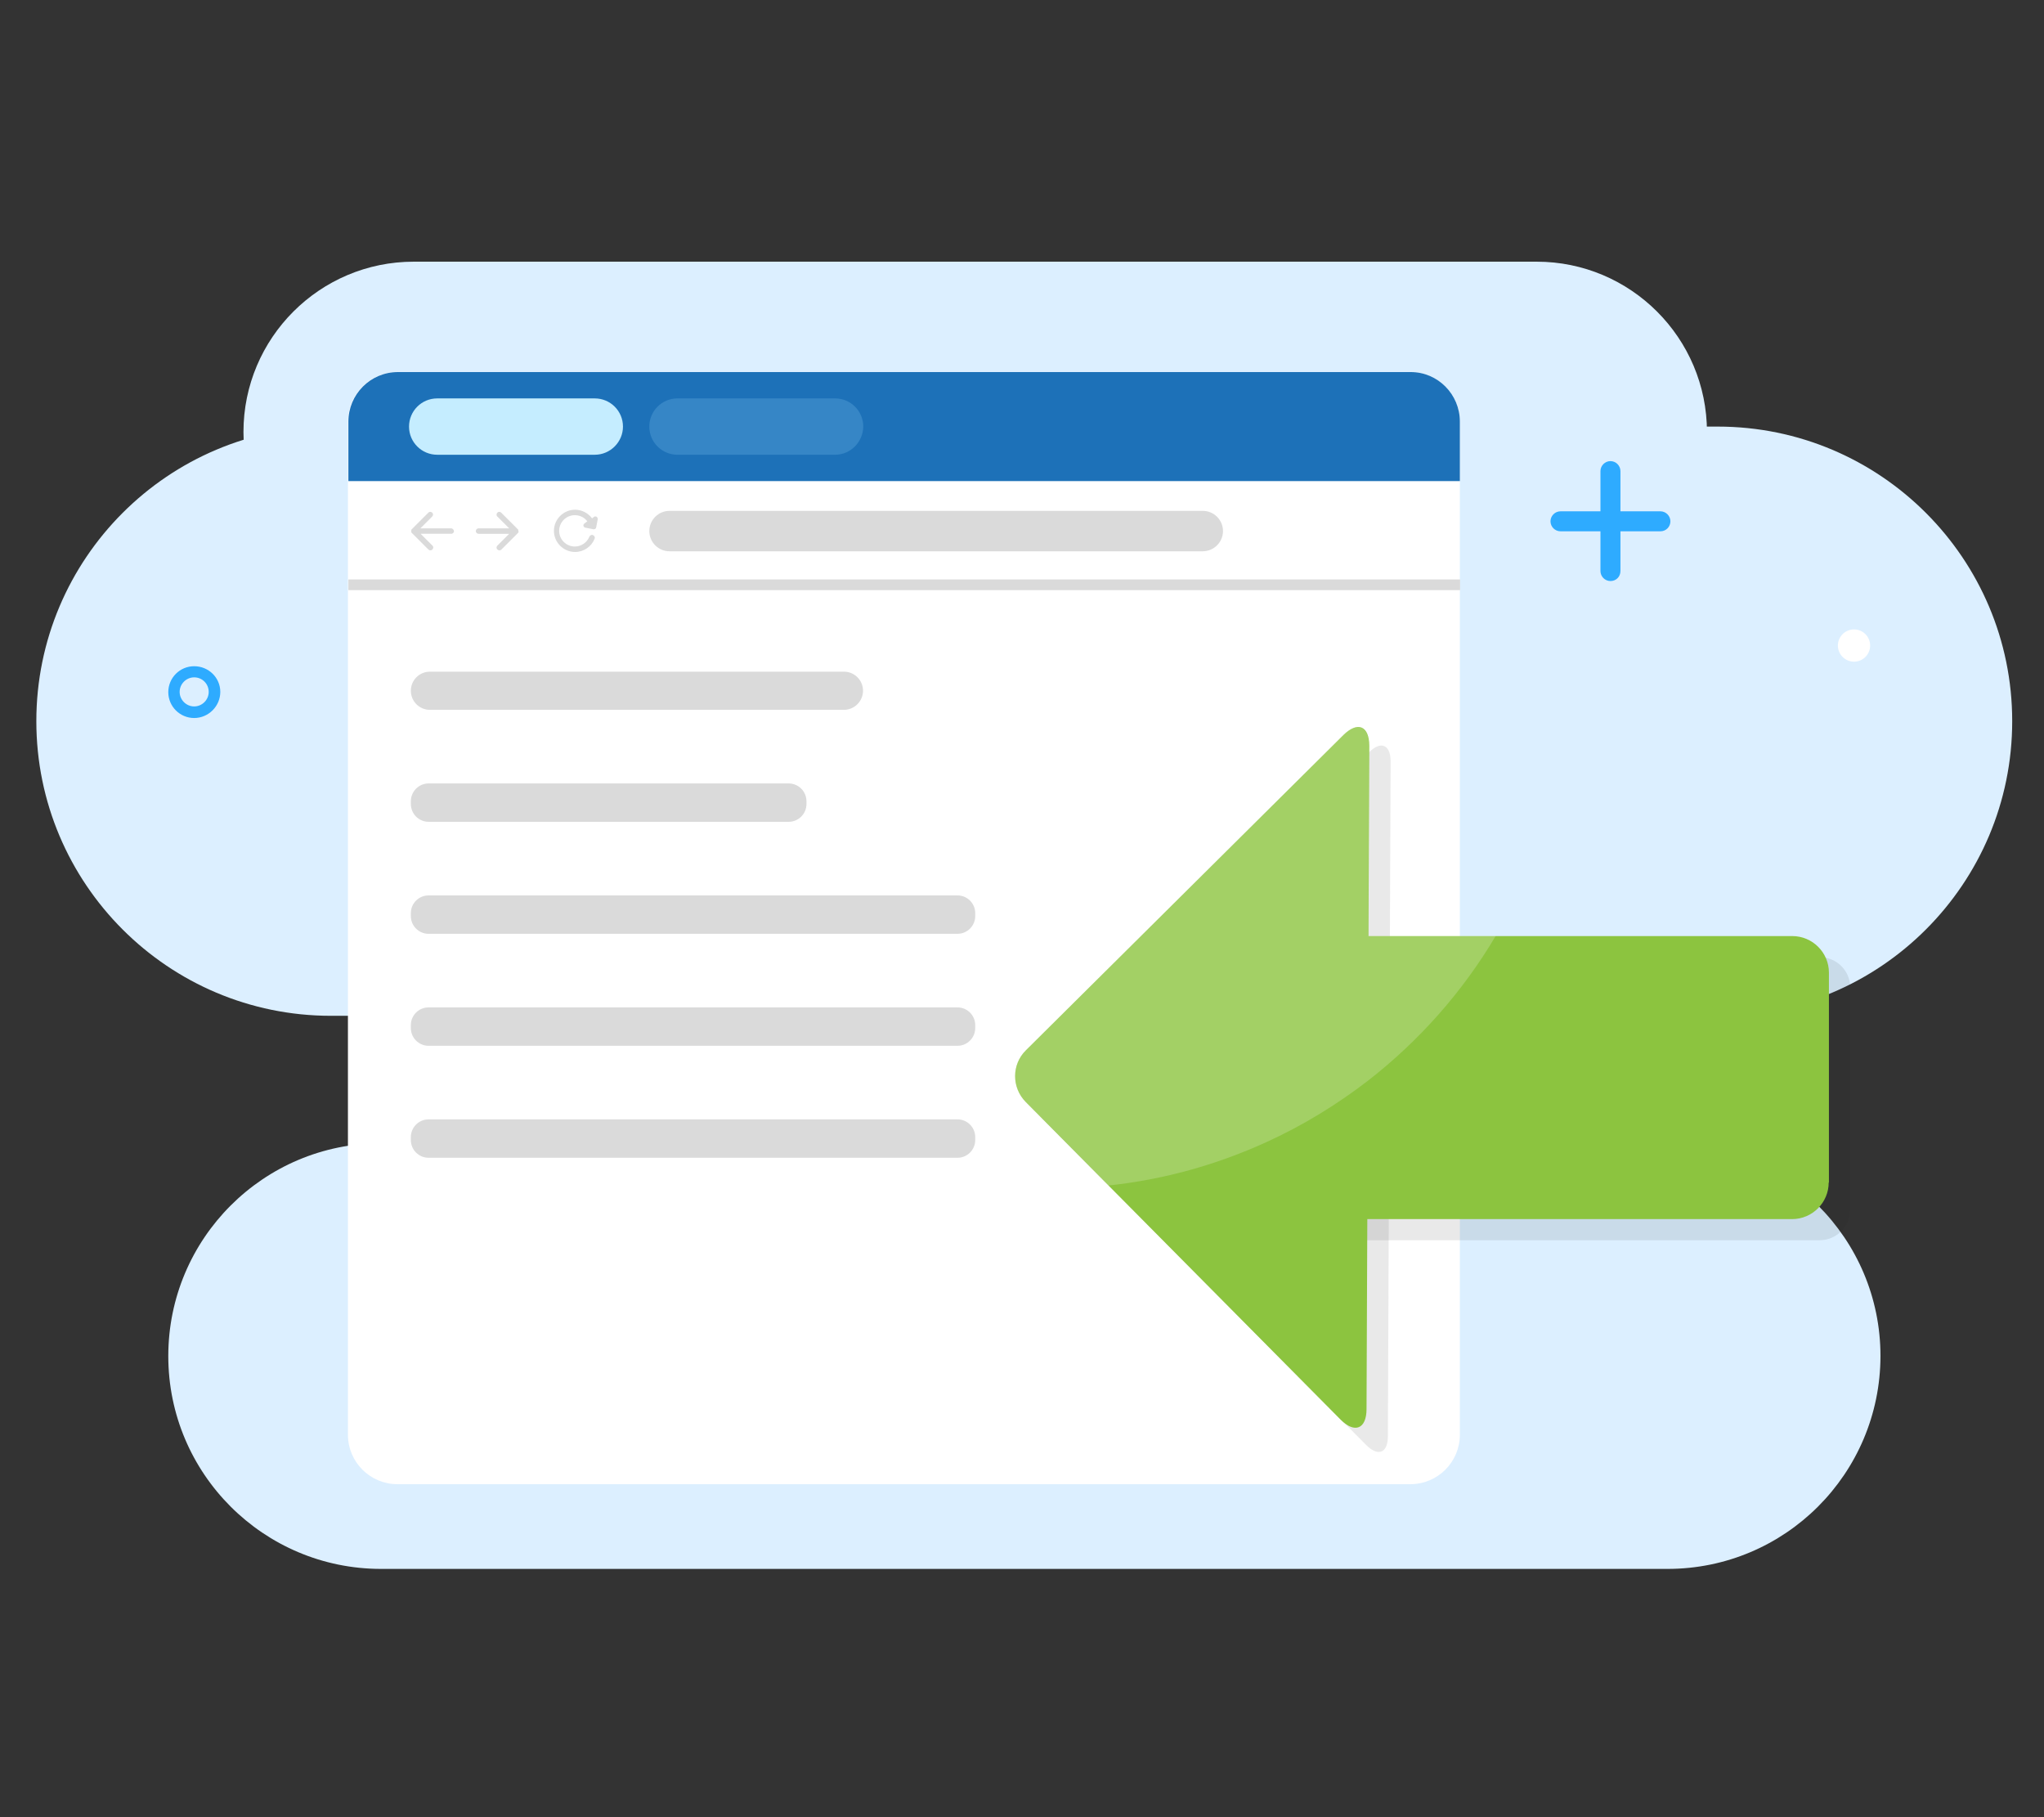
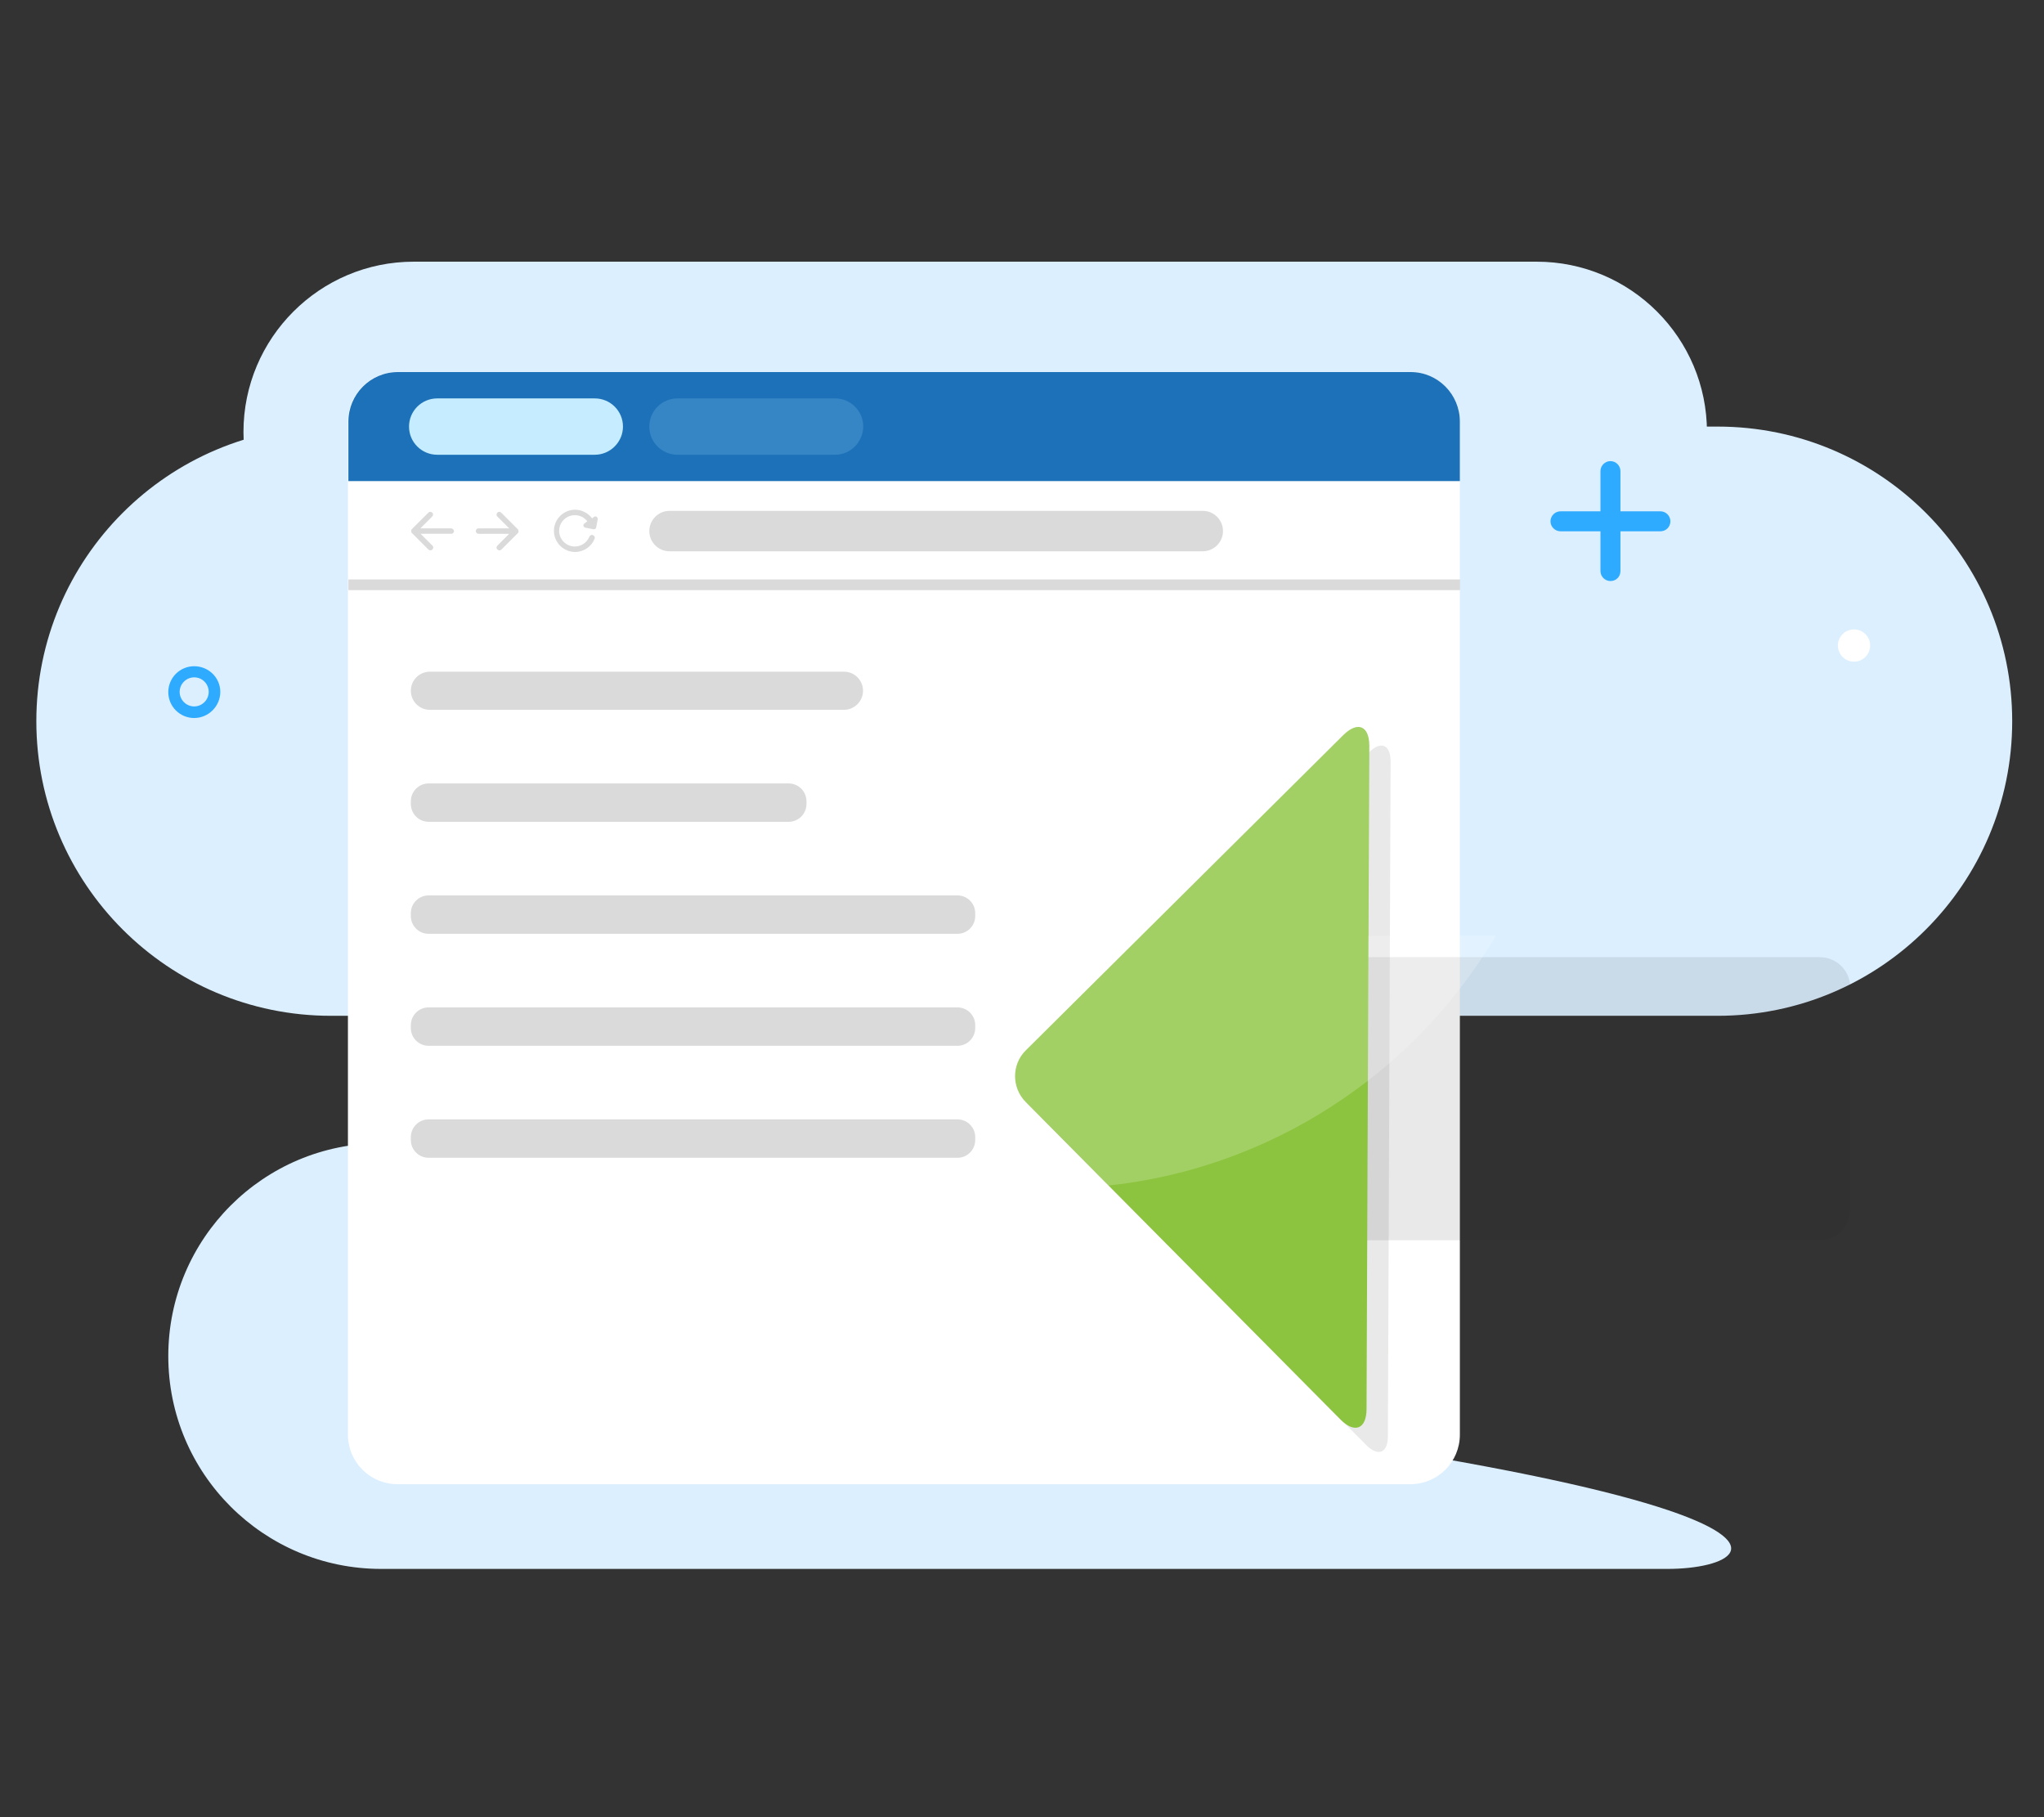
<svg xmlns="http://www.w3.org/2000/svg" version="1.1" id="レイヤー_1" x="0px" y="0px" viewBox="0 0 900 800" style="enable-background:new 0 0 900 800;" xml:space="preserve">
  <rect x="0" y="0" width="900" height="800" fill="#333333" stroke="none" />
  <style type="text/css">
	.st0{fill:none;}
	.st1{fill:#DCEFFF;}
	.st2{fill:#FFFFFF;}
	.st3{fill:#1D71B8;}
	.st4{fill:#C5EDFF;}
	.st5{opacity:0.2;fill:#9FDDFF;}
	.st6{fill:#DADADA;}
	.st7{fill:#2EABFF;}
	.st8{opacity:0.1;}
	.st9{fill:#1D1D1B;}
	.st10{fill:#8CC43F;}
	.st11{opacity:0.2;fill:#FFFFFF;}
</style>
  <rect class="st0" width="900" height="800" />
  <path class="st1" d="M676.6,265.2H182.2c-41.4,0-75-33.6-75-75v0c0-41.4,33.6-75,75-75h494.4c41.4,0,75,33.6,75,75v0  C751.6,231.7,718,265.2,676.6,265.2z" />
  <path class="st1" d="M756.3,447.2H145.7C74.1,447.2,16,389.1,16,317.5v0c0-71.6,58.1-129.7,129.7-129.7h610.6  c71.6,0,129.7,58.1,129.7,129.7v0C886,389.1,827.9,447.2,756.3,447.2z" />
-   <path class="st1" d="M734.2,690.7H167.8c-51.7,0-93.7-41.9-93.7-93.7v0c0-51.7,41.9-93.7,93.7-93.7h566.5  c51.7,0,93.7,41.9,93.7,93.7v0C827.9,648.8,786,690.7,734.2,690.7z" />
+   <path class="st1" d="M734.2,690.7H167.8c-51.7,0-93.7-41.9-93.7-93.7v0c0-51.7,41.9-93.7,93.7-93.7c51.7,0,93.7,41.9,93.7,93.7v0C827.9,648.8,786,690.7,734.2,690.7z" />
  <path class="st2" d="M642.8,185.6v446c0,12-9.7,21.8-21.8,21.8h-446c-12,0-21.8-9.7-21.8-21.8v-446c0-12,9.7-21.8,21.8-21.8h446  C633.1,163.8,642.8,173.6,642.8,185.6z" />
  <path class="st3" d="M642.8,185.6v26.2H153.4v-26.2c0-12,9.7-21.8,21.8-21.8h446C633.1,163.8,642.8,173.6,642.8,185.6z" />
  <path class="st4" d="M261.9,200.2h-69.4c-6.8,0-12.4-5.5-12.4-12.4v0c0-6.8,5.5-12.4,12.4-12.4h69.4c6.8,0,12.4,5.5,12.4,12.4v0  C274.3,194.6,268.7,200.2,261.9,200.2z" />
  <path class="st5" d="M367.7,200.2h-69.4c-6.8,0-12.4-5.5-12.4-12.4v0c0-6.8,5.5-12.4,12.4-12.4h69.4c6.8,0,12.4,5.5,12.4,12.4v0  C380,194.6,374.5,200.2,367.7,200.2z" />
  <rect x="153.4" y="255.1" class="st6" width="489.5" height="4.7" />
  <g>
    <path class="st6" d="M228.2,233.6c0-0.1,0-0.1,0-0.2c0,0,0-0.1,0-0.1c0,0,0,0,0,0c0-0.1-0.1-0.1-0.1-0.2c0-0.1-0.1-0.1-0.1-0.1   c0,0,0,0,0,0l-7.3-7.3c-0.5-0.5-1.3-0.5-1.7,0c-0.5,0.5-0.5,1.3,0,1.7l5.2,5.2h-13.5c-0.7,0-1.2,0.6-1.2,1.2c0,0.7,0.6,1.2,1.2,1.2   h13.5l-5.2,5.2c-0.5,0.5-0.5,1.3,0,1.7c0.2,0.2,0.6,0.4,0.9,0.4s0.6-0.1,0.9-0.4l7.3-7.3c0,0,0,0,0,0c0,0,0.1-0.1,0.1-0.1   c0-0.1,0.1-0.1,0.1-0.2c0,0,0,0,0,0c0,0,0-0.1,0-0.1c0-0.1,0-0.1,0-0.2c0-0.1,0-0.1,0-0.2C228.3,233.7,228.3,233.7,228.2,233.6z" />
    <path class="st6" d="M198.6,232.6h-13.5l5.2-5.2c0.5-0.5,0.5-1.3,0-1.7c-0.5-0.5-1.3-0.5-1.7,0l-7.3,7.3c0,0,0,0,0,0   c0,0-0.1,0.1-0.1,0.1c0,0.1-0.1,0.1-0.1,0.2c0,0,0,0,0,0c0,0,0,0.1,0,0.1c0,0.1,0,0.1,0,0.2c0,0.1,0,0.1,0,0.2c0,0.1,0,0.1,0,0.2   c0,0.1,0,0.1,0,0.2c0,0,0,0.1,0,0.1c0,0,0,0,0,0c0,0.1,0.1,0.1,0.1,0.2c0,0.1,0.1,0.1,0.1,0.1c0,0,0,0,0,0l7.3,7.3   c0.2,0.2,0.6,0.4,0.9,0.4c0.3,0,0.6-0.1,0.9-0.4c0.5-0.5,0.5-1.3,0-1.7l-5.2-5.2h13.5c0.7,0,1.2-0.6,1.2-1.2   C199.8,233.1,199.2,232.6,198.6,232.6z" />
    <path class="st6" d="M262.7,227.5c-0.3-0.2-0.8-0.2-1.1,0l-0.9,0.7c-1.7-2.3-4.5-3.8-7.5-3.8c-5.1,0-9.3,4.2-9.3,9.3   c0,5.1,4.2,9.3,9.3,9.3c3.8,0,7.2-2.3,8.6-5.8c0.3-0.6,0-1.3-0.7-1.6c-0.6-0.3-1.3,0-1.6,0.7c-1.1,2.6-3.6,4.3-6.4,4.3   c-3.8,0-6.9-3.1-6.9-6.9c0-3.8,3.1-6.9,6.9-6.9c2.2,0,4.2,1,5.5,2.7l-1.3,1c-0.3,0.2-0.5,0.6-0.4,1c0.1,0.4,0.4,0.7,0.8,0.8   l3.6,0.7c0.1,0,0.1,0,0.2,0c0.5,0,0.9-0.3,1-0.8l0.7-3.7C263.2,228.2,263.1,227.8,262.7,227.5z" />
  </g>
  <path class="st6" d="M529.5,242.7H294.8c-4.9,0-8.9-4-8.9-8.9v0c0-4.9,4-8.9,8.9-8.9h234.8c4.9,0,8.9,4,8.9,8.9v0  C538.5,238.7,534.5,242.7,529.5,242.7z" />
  <path class="st6" d="M371.6,312.5H189.3c-4.7,0-8.4-3.8-8.4-8.4l0,0c0-4.7,3.8-8.4,8.4-8.4h182.3c4.7,0,8.4,3.8,8.4,8.4l0,0  C380,308.7,376.2,312.5,371.6,312.5z" />
  <path class="st6" d="M347.2,361.8H188.8c-4.4,0-7.9-3.5-7.9-7.9v-1.1c0-4.4,3.5-7.9,7.9-7.9h158.4c4.4,0,7.9,3.5,7.9,7.9v1.1  C355.1,358.3,351.6,361.8,347.2,361.8z" />
  <path class="st6" d="M421.6,411.1H188.7c-4.3,0-7.8-3.5-7.8-7.8V402c0-4.3,3.5-7.8,7.8-7.8h232.9c4.3,0,7.8,3.5,7.8,7.8v1.3  C429.4,407.6,425.9,411.1,421.6,411.1z" />
  <path class="st6" d="M421.6,460.4H188.7c-4.3,0-7.8-3.5-7.8-7.8v-1.3c0-4.3,3.5-7.8,7.8-7.8h232.9c4.3,0,7.8,3.5,7.8,7.8v1.3  C429.4,456.9,425.9,460.4,421.6,460.4z" />
  <path class="st6" d="M421.6,509.7H188.7c-4.3,0-7.8-3.5-7.8-7.8v-1.3c0-4.3,3.5-7.8,7.8-7.8h232.9c4.3,0,7.8,3.5,7.8,7.8v1.3  C429.4,506.2,425.9,509.7,421.6,509.7z" />
  <g>
    <g>
      <path class="st7" d="M85.5,316.1c-6.3,0-11.4-5.1-11.4-11.4s5.1-11.4,11.4-11.4S97,298.3,97,304.6S91.8,316.1,85.5,316.1z     M85.5,298.2c-3.5,0-6.4,2.9-6.4,6.4c0,3.5,2.9,6.4,6.4,6.4s6.4-2.9,6.4-6.4C91.9,301.1,89.1,298.2,85.5,298.2z" />
    </g>
  </g>
  <g>
    <g>
      <g>
        <path class="st7" d="M709.1,255.8c-2.4,0-4.4-2-4.4-4.4v-44c0-2.4,2-4.4,4.4-4.4c2.4,0,4.4,2,4.4,4.4v44     C713.5,253.9,711.6,255.8,709.1,255.8z" />
      </g>
    </g>
    <g>
      <g>
        <path class="st7" d="M731.1,233.9h-44c-2.4,0-4.4-2-4.4-4.4c0-2.4,2-4.4,4.4-4.4h44c2.4,0,4.4,2,4.4,4.4     C735.5,231.9,733.6,233.9,731.1,233.9z" />
      </g>
    </g>
  </g>
  <g>
    <ellipse transform="matrix(0.581 -0.814 0.814 0.581 111.1 783.557)" class="st2" cx="816.1" cy="283.9" rx="7.1" ry="7.1" />
  </g>
  <g class="st8">
    <path class="st9" d="M611.1,632.3c0,7.4-4.3,9.1-9.5,3.9L459.1,492.6c-5.2-5.2-5.2-13.8,0.1-18.9l143.6-142.5   c5.2-5.2,9.5-3.4,9.5,4L611.1,632.3z" />
  </g>
  <g class="st8">
    <path class="st9" d="M814.6,532.6c0,7.4-6,13.4-13.4,13.4H580.2c-7.4,0-13.4-6-13.4-13.4v-97.8c0-7.4,6-13.4,13.4-13.4h221.1   c7.4,0,13.4,6,13.4,13.4V532.6z" />
  </g>
  <path class="st10" d="M601.7,620.3c0,8.8-5.2,10.9-11.4,4.7L451.6,485.1c-6.2-6.3-6.2-16.5,0.1-22.7l139.8-138.8  c6.3-6.2,11.4-4.1,11.4,4.8L601.7,620.3z" />
-   <path class="st10" d="M805.2,520.6c0,8.8-7.2,16.1-16.1,16.1H573.5c-8.8,0-16.1-7.2-16.1-16.1v-92.4c0-8.8,7.2-16.1,16.1-16.1h215.7  c8.8,0,16.1,7.2,16.1,16.1V520.6z" />
  <g>
    <path class="st11" d="M602.5,412l0.3-83.6c0-8.8-5.1-11-11.4-4.8L451.7,462.4c-6.3,6.2-6.3,16.5-0.1,22.7l36.5,36.8   c24.5-2.6,47.8-9.2,69.3-19c16.1-7.3,31.1-16.5,44.9-27.1c22.5-17.5,41.7-39.1,56.3-63.8H602.5z" />
  </g>
</svg>